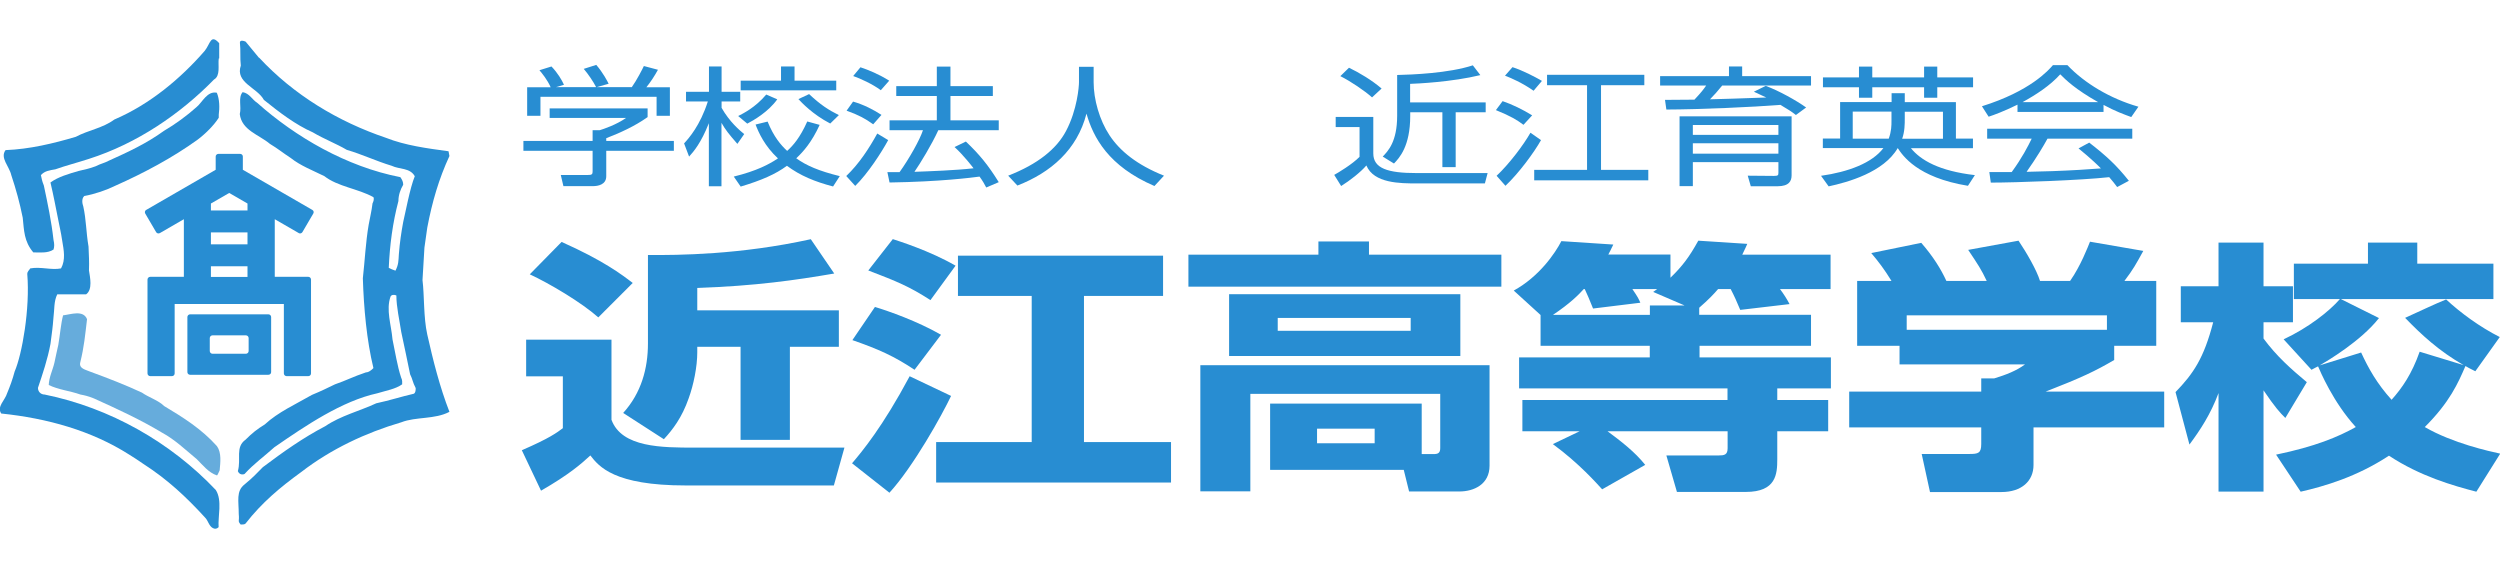
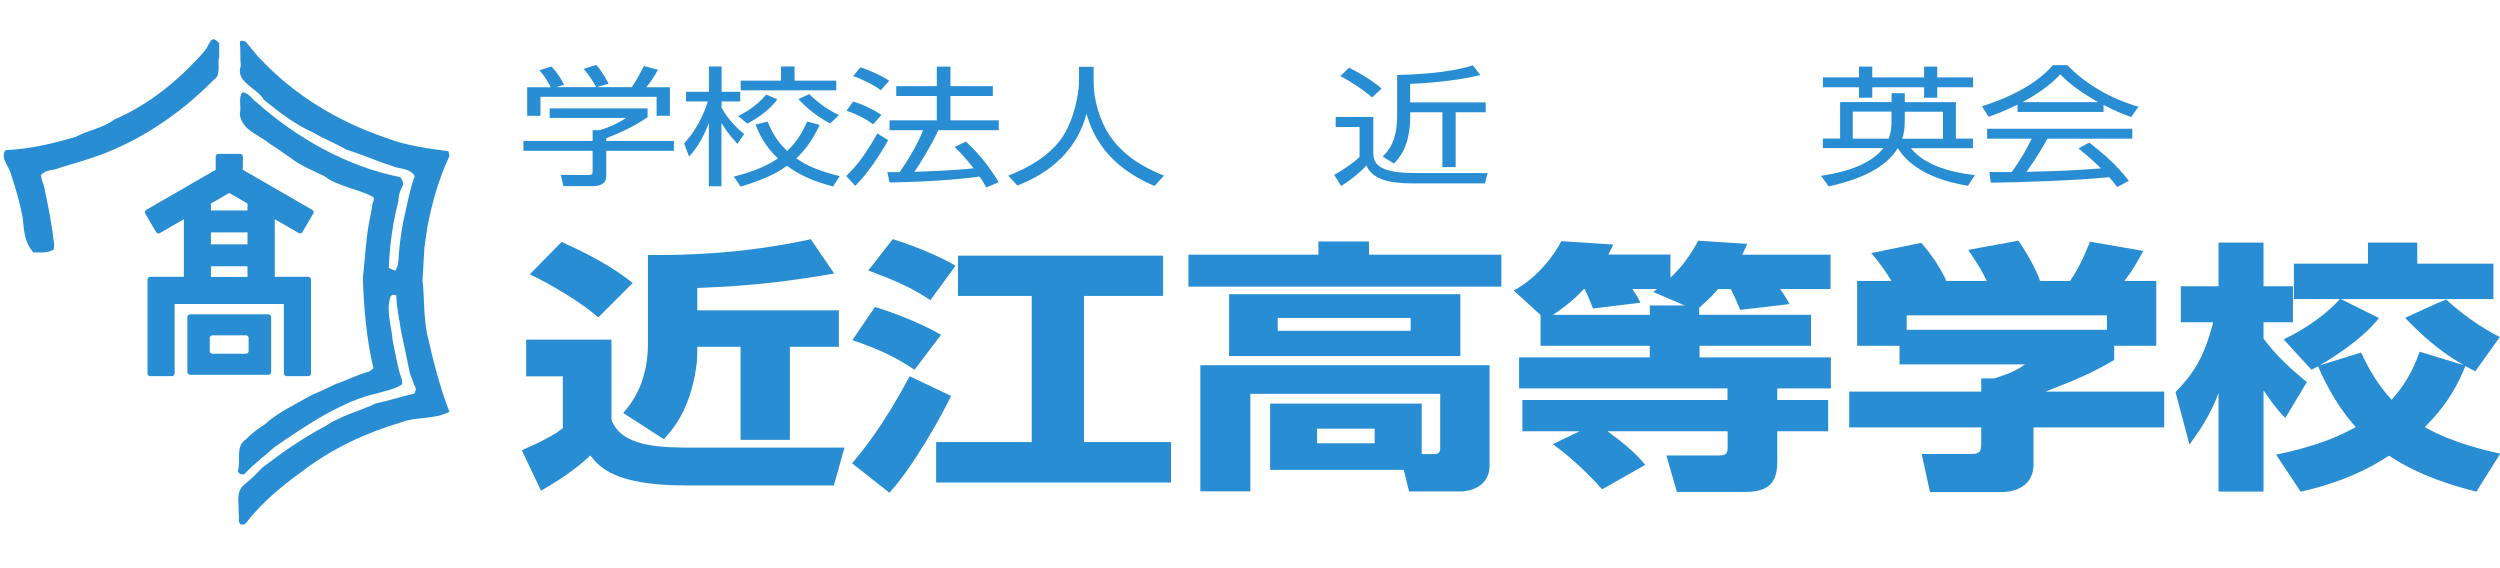
<svg xmlns="http://www.w3.org/2000/svg" id="_レイヤー_14" viewBox="0 0 220 50">
  <defs>
    <style>.cls-1,.cls-2{fill:none;}.cls-3{fill:#66acdc;}.cls-4{fill:#288dd2;}.cls-2{clip-path:url(#clippath);}</style>
    <clipPath id="clippath">
      <rect class="cls-1" x="0" y="3.46" width="220" height="43.08" />
    </clipPath>
  </defs>
  <g class="cls-2">
    <path class="cls-4" d="m21.78,18.52h-3.22v-.61l1.61-.93,1.61.93v.61Zm0,4.91v.94h-3.22v-.94h3.22Zm0-2.98v1.05h-3.22v-1.05h3.22Zm4.5.06c.11.07.26.03.33-.08l.96-1.64c.07-.11.03-.26-.09-.32l-6.11-3.53v-1.17c0-.13-.11-.23-.24-.23h-1.91c-.13,0-.24.11-.24.23v1.17l-6.11,3.53c-.12.06-.15.21-.09.32l.96,1.64c.07.11.21.15.33.08l2.11-1.22v5.07h-2.96c-.13,0-.24.11-.24.24v8.26c0,.13.11.24.24.24h1.91c.13,0,.24-.1.24-.24v-6.11h9.61v6.11c0,.13.11.24.24.24h1.91c.13,0,.24-.1.24-.24v-8.26c0-.13-.11-.24-.24-.24h-2.95v-5.07l2.11,1.22Z" />
    <path class="cls-4" d="m21.88,30.89c0,.13-.11.24-.24.24h-2.94c-.13,0-.24-.11-.24-.24v-1.14c0-.13.11-.24.24-.24h2.94c.13,0,.24.11.24.24v1.14Zm1.74-3.23h-6.89c-.13,0-.24.11-.24.24v4.85c0,.13.11.23.24.23h6.89c.13,0,.24-.1.24-.23v-4.85c0-.13-.11-.24-.24-.24" />
    <path class="cls-4" d="m19.25,5.15c-.08.59.17,1.52-.42,1.85-2.96,3.03-6.77,5.63-11,6.98-1.01.33-2.03.59-2.96.92-.51.09-.94.14-1.27.51.08.33.07.44.26.92.34,1.6.67,3.17.85,4.79.08.34.08.59,0,.84-.51.34-1.19.25-1.78.25-.82-.97-.81-1.92-.93-3.05-.26-1.3-.59-2.5-1.01-3.76-.17-.76-1.01-1.51-.5-2.19,2.11-.08,4.23-.59,6.18-1.17,1.1-.59,2.37-.76,3.39-1.52,3.13-1.34,5.84-3.61,7.96-6.05.5-.63.51-1.51,1.27-.67v1.34Z" />
    <path class="cls-4" d="m22.8,5.07c3.05,3.28,6.94,5.63,11.17,7.06,1.69.67,3.64.93,5.5,1.18l.08.42c-.93,2.01-1.52,4.03-1.95,6.3-.09.59-.17,1.26-.25,1.76l-.17,2.86c.17,1.34.08,3.27.42,4.79.51,2.27,1.1,4.62,1.95,6.8-1.27.68-2.96.42-4.23.92-3.13.92-6.18,2.35-8.8,4.37-1.86,1.35-3.47,2.69-4.91,4.54-.08.09-.26.09-.43.09-.29-.35-.1-.24-.17-.93,0-1.14-.25-2.01.51-2.6.85-.7,1.09-1.01,1.61-1.52,1.78-1.34,3.56-2.6,5.5-3.61,1.35-.92,3.05-1.34,4.48-2.01,1.18-.25,2.2-.59,3.3-.84.17-.08.17-.34.17-.5-.29-.55-.25-.74-.49-1.21-.27-1.34-.49-2.35-.78-3.72-.16-1.07-.43-2.21-.43-3.22-.17-.08-.42-.08-.51.09-.42,1.17.06,2.49.17,3.78.22,1.02.42,2.35.76,3.36.12.23.09.42.09.59-.59.42-1.37.54-2.19.79-3.1.68-6.27,2.82-9.06,4.75-.93.84-1.78,1.43-2.62,2.35-.17.08-.46.07-.59-.25.31-1.08-.25-2.1.68-2.77.59-.59,1.01-.92,1.69-1.34,1.18-1.09,2.71-1.77,4.15-2.6.92-.38,1.25-.56,2.03-.93.92-.31,1.61-.68,2.72-1.05.25,0,.5-.21.66-.38-.59-2.43-.85-5.29-.93-7.9.17-1.51.25-3.19.51-4.7.15-.84.25-1.15.34-1.89.08-.16.16-.38.08-.55-1.35-.75-3.13-.92-4.32-1.85-1.01-.5-2.11-.92-2.96-1.6-.64-.41-1.11-.81-1.83-1.24-.96-.81-2.48-1.19-2.65-2.62.17-.68-.17-1.43.25-1.93.59.09.85.67,1.27.93,3.39,3.02,7.87,5.63,12.61,6.55.17.25.25.42.25.67-.25.42-.42.92-.42,1.43-.51,1.93-.76,3.86-.85,5.88.17.09.34.17.59.25.28-.55.26-.86.3-1.46.08-1.03.21-1.9.38-2.82.17-.69.6-3.03,1.02-4.03-.42-.76-1.35-.59-2.03-.92-1.39-.42-2.58-1-3.95-1.4-.93-.55-2-.95-2.99-1.54-1.52-.67-2.96-1.77-4.31-2.86-.59-1.09-2.54-1.51-2.03-3.02-.08-.67,0-1.34-.08-2.02,0-.25.34-.17.51-.08l1.18,1.43Z" />
-     <path class="cls-4" d="m19.25,10.36c-.42.67-1.19,1.43-1.86,1.93-2.2,1.59-4.74,2.94-7.19,4.03-.85.42-1.86.76-2.79.93-.25.25-.17.67-.08.92.26,1.18.24,2.22.46,3.53.03.9.07,1.21.04,2.1.09.59.34,1.68-.25,2.1h-2.54c-.31.62-.24,1.32-.34,2.1-.06.81-.12,1.2-.26,2.27-.25,1.34-.68,2.61-1.1,3.86,0,.34.25.59.59.59,5.75,1.17,11.09,4.2,15.06,8.4.59.92.17,2.35.25,3.27-.17.17-.34.17-.51.08-.34-.17-.42-.67-.68-.92-1.69-1.85-3.33-3.37-5.44-4.73-.61-.43-.74-.49-1.25-.82-3.3-2.1-7.19-3.19-11.25-3.61-.42-.59.34-1.18.51-1.77.25-.59.49-1.25.67-1.93.66-1.53,1.36-5.55,1.11-8.57,0-.25.17-.33.26-.5.93-.17,1.86.17,2.71,0,.42-.76.24-1.62.11-2.4-.13-.88-.26-1.34-.31-1.65-.29-1.45-.45-2.32-.73-3.51.68-.5,1.61-.76,2.46-1.01.75-.18.92-.2,1.52-.42.54-.27.68-.24,1.18-.5,1.69-.76,3.3-1.51,4.82-2.61,1.01-.59,2.03-1.34,2.88-2.1.51-.42.93-1.43,1.78-1.26.25.59.25,1.34.17,1.93v.25Z" />
-     <path class="cls-3" d="m7.66,28.08c-.17,1.43-.26,2.44-.59,3.78-.17.59.51.68.85.84,1.61.59,3.13,1.18,4.57,1.85.59.42,1.44.67,1.95,1.18,1.69,1.01,3.3,2.02,4.65,3.53.42.59.3,1.44.24,2.13-.09.17-.15.36-.23.45-.76-.25-1.27-.93-1.78-1.43-.98-.81-1.95-1.74-3.05-2.33-1.94-1.17-3.98-2.1-6.01-3.02-.5-.2-.8-.27-1.18-.34-.93-.33-1.94-.42-2.79-.84.02-.69.35-1.31.5-1.97.12-.6.23-1.05.34-1.56.16-.92.22-1.83.42-2.6.68-.08,1.78-.5,2.11.34" />
    <path class="cls-4" d="m73.41,24.07c-3.38.58-6.9,1.09-12.05,1.27v1.97h12.46v3.21h-4.31v8.19h-4.34v-8.19h-3.81v.49c0,1.25-.32,2.85-.76,4.05-.58,1.67-1.4,2.75-2.18,3.59l-3.58-2.31c1.6-1.76,2.18-3.93,2.18-6.11v-7.79c2.65.02,8.12-.02,14.33-1.39l2.07,3.03Zm-23.99-2.78c3.64,1.62,5.27,2.85,6.26,3.61l-3.03,3.03c-1.48-1.32-4.34-3.01-6.03-3.79l2.8-2.85Zm-3.12,8.6h7.51v7.05c.9,2.45,4.45,2.45,7.34,2.45h13.16l-.93,3.33h-13.04c-6.32,0-7.63-1.67-8.39-2.64-.82.76-1.89,1.69-4.34,3.1l-1.69-3.56c2.45-1.06,3.09-1.55,3.61-1.94v-4.56h-3.23v-3.24Z" />
    <path class="cls-4" d="m102.35,22.5v3.54h-6.96v12.86h7.66v3.56h-20.67v-3.56h8.41v-12.86h-6.49v-3.54h18.05Zm-23.79-1.46c.49.16,3.29,1.04,5.53,2.34l-2.21,3.03c-1.86-1.2-2.94-1.64-5.47-2.61l2.15-2.75Zm-1.57,5.97c1.22.37,3.73,1.25,5.82,2.45l-2.33,3.08c-1.81-1.2-3.14-1.8-5.47-2.61l1.98-2.91Zm6.7,7.84c-.79,1.67-3.32,6.22-5.42,8.51l-3.29-2.59c.9-1.06,2.68-3.19,5.07-7.66l3.64,1.73Z" />
    <path class="cls-4" d="m115.9,37.72v1.29h5.07v-1.29h-5.07Zm-3.46-9.74v1.13h11.7v-1.13h-11.7Zm-4.28,3.35v-5.44h20.35v5.44h-20.35Zm3.61,10.02v-5.83h13.34v4.44h1.05c.38,0,.58-.09.58-.53v-4.77h-16.71v8.58h-4.4v-11.1h25.45v8.84c0,1.66-1.4,2.27-2.65,2.27h-4.43l-.47-1.9h-11.76Zm20.35-16.12h-27.54v-2.82h11.44v-1.16h4.45v1.16h11.65v2.82Z" />
    <path class="cls-4" d="m148.22,26.87l-2.74-1.18.35-.25h-2.18c.52.76.55.86.7,1.2l-4.16.51c-.2-.53-.64-1.53-.73-1.71h-.09c-.46.51-1.19,1.25-2.71,2.27h8.53v-.83h3.03Zm1.34.83h9.81v2.73h-9.81v1.02h11.56v2.73h-4.72v1.02h4.48v2.75h-4.48v2.47c0,1.29-.09,2.87-2.77,2.87h-6.06l-.93-3.21h4.6c.49,0,.79-.05.79-.63v-1.5h-10.57c1.22.9,2.42,1.83,3.32,2.96l-3.79,2.15c-.47-.51-2.01-2.27-4.34-3.98l2.36-1.13h-5.04v-2.75h18.05v-1.02h-18.34v-2.73h11.5v-1.02h-9.61v-2.71l-2.36-2.15c2.24-1.23,3.64-3.28,4.19-4.35l4.57.3c-.23.49-.29.6-.44.88h5.47v2.04c1.05-1.02,1.66-1.83,2.45-3.26l4.31.28c-.17.42-.29.6-.44.95h7.77v3.03h-4.45c.32.42.61.88.84,1.32l-4.34.51c-.32-.76-.5-1.18-.84-1.83h-1.11c-.38.44-.81.9-1.66,1.64v.62Z" />
    <path class="cls-4" d="m167.79,27.75v1.27h17.62v-1.27h-17.62Zm-1.34-3.03c-.64-1.04-1.14-1.69-1.78-2.45l4.4-.9c1.05,1.2,1.75,2.34,2.21,3.35h3.55c-.47-1-.76-1.43-1.63-2.73l4.43-.81c.7,1.04,1.6,2.59,1.89,3.54h2.65c.93-1.32,1.57-3.01,1.75-3.45l4.69.81c-.64,1.16-.87,1.6-1.66,2.64h2.8v5.71h-3.7v1.25c-1.66.97-2.82,1.53-6.03,2.78h10.43v3.15h-11.5v3.31c0,1.41-1.05,2.38-2.82,2.38h-6.29l-.73-3.35h4.19c.79,0,1.05-.07,1.05-.88v-1.46h-11.62v-3.15h11.62v-1.16h1.14c1.05-.32,1.95-.67,2.71-1.23h-11.04v-1.64h-3.73v-5.71h3.03Z" />
    <path class="cls-4" d="m200.29,40.01c3.46-.72,5.44-1.55,7.02-2.43-2.01-2.2-3.14-4.93-3.32-5.34-.17.07-.26.14-.58.3l-2.45-2.68c2.18-1.02,4.02-2.47,4.95-3.54h-4.05v-3.12h6.52v-1.85h4.34v1.85h6.7v3.12h-13.42l3.35,1.67c-1.57,2.01-4.54,3.77-5.21,4.16l3.64-1.13c.64,1.39,1.4,2.75,2.68,4.16.93-1.04,1.78-2.27,2.47-4.23l3.87,1.18c-2.15-1.23-3.7-2.66-5.15-4.16,1.22-.55,2.68-1.25,3.61-1.62,1.25,1.16,2.94,2.41,4.72,3.31l-2.15,3.01c-.52-.26-.64-.32-.87-.46-.64,1.48-1.37,3.17-3.58,5.37,2.47,1.43,5.68,2.13,6.64,2.34l-2.1,3.35c-2.04-.53-4.95-1.36-7.69-3.17-2.85,1.87-5.65,2.68-7.77,3.17l-2.15-3.24Zm-8.85-5.5c1.57-1.62,2.5-2.98,3.32-6.15h-2.85v-3.17h3.32v-3.84h3.96v3.84h2.59v3.17h-2.59v1.43c1.16,1.57,2.42,2.68,3.81,3.84l-1.89,3.15c-.47-.46-.9-.93-1.92-2.43v8.91h-3.96v-8.67c-.7,1.87-1.6,3.24-2.56,4.53l-1.22-4.6Z" />
    <path class="cls-4" d="m52.46,7.67c-.26-.5-.66-1.1-1.09-1.61l1.1-.35c.59.68.99,1.45,1.09,1.66l-1.1.31Zm3.13.01c.44-.61.96-1.63,1.07-1.87l1.24.33c-.29.53-.64,1.07-1.02,1.54h2.07v2.51h-1.17v-1.67h-10.22v1.67h-1.17v-2.51h2.07c-.29-.66-.76-1.23-.99-1.5l1.06-.33c.57.6.9,1.18,1.1,1.61l-.71.21h6.66Zm1.39,2.63c-1.14.81-2.44,1.39-3.63,1.85v.24h5.95v.87h-5.95v2.24c0,.75-.74.87-1.17.87h-2.6l-.23-.98h2.33c.44.01.47-.08.47-.34v-1.79h-6.09v-.87h6.09v-.94h.62c.33-.1,1.47-.48,2.32-1.08h-6.72v-.84h8.62v.77Z" />
    <path class="cls-4" d="m73.06,10.87c-1.56-.81-2.54-1.87-2.8-2.15l.94-.44c.99.93,1.71,1.4,2.62,1.85l-.76.74Zm-3.14-5.02v1.25h3.67v.85h-8.41v-.85h3.55v-1.25h1.19Zm-4.96,4.36c.43-.22,1.5-.74,2.47-1.89l.97.42c-.79,1.11-2.1,1.86-2.64,2.14l-.8-.67Zm-.39,5.33c2.02-.5,3.09-1.07,3.89-1.6-1.17-1.09-1.69-2.25-1.97-2.98l1.06-.26c.54,1.34,1.17,2.07,1.72,2.58.53-.48,1.13-1.16,1.77-2.59l1.09.3c-.7,1.53-1.44,2.36-2.06,2.94.89.64,2,1.12,3.83,1.57l-.59.91c-1.6-.42-2.89-.95-4.06-1.82-1,.74-2.24,1.28-4.07,1.83l-.6-.87Zm.31-2.89c-.74-.85-1.03-1.21-1.39-1.84v5.58h-1.11v-5.55c-.69,1.75-1.34,2.5-1.74,2.94l-.44-1.16c.43-.47,1.41-1.57,2.09-3.69h-1.92v-.85h2.02v-2.23h1.11v2.23h1.64v.85h-1.64v.56c.72,1.26,1.59,1.98,1.99,2.31l-.6.86Z" />
    <path class="cls-4" d="m84.99,12.45c1.21,1.15,1.97,2.08,2.9,3.58l-1.1.47c-.17-.32-.3-.56-.59-.96-.67.09-3.45.45-7.92.52l-.19-.91h1.07c.86-1.2,1.79-2.86,2.06-3.69h-2.94v-.87h4.16v-2.14h-3.57v-.87h3.57v-1.72h1.2v1.72h3.73v.87h-3.73v2.14h4.25v.87h-5.32c-.57,1.25-1.6,2.94-2.1,3.66,1.37-.05,3.62-.13,5.2-.31,0-.01-.86-1.14-1.67-1.87l.99-.48Zm-7.48-4.51c-.7-.53-1.82-1.04-2.43-1.25l.64-.77c.69.23,1.63.61,2.53,1.18l-.74.84Zm-.67,3c-.69-.5-1.3-.83-2.34-1.2l.57-.8c.92.26,1.81.72,2.5,1.17l-.73.83Zm-2.37,4.55c1.14-1.09,2-2.42,2.73-3.74l.96.58c-.59,1.09-1.79,2.94-2.9,4.03l-.79-.87Z" />
    <path class="cls-4" d="m96.24,5.87v1.37c0,1.5.51,3.33,1.4,4.67.92,1.39,2.42,2.6,4.79,3.55l-.84.91c-4.05-1.74-5.38-4.27-5.98-6.37-.82,3.18-3.13,5.18-6.08,6.33l-.81-.87c2.62-1.02,4.26-2.36,5.09-3.93.99-1.87,1.14-3.93,1.14-4.29v-1.36h1.29Z" />
    <path class="cls-4" d="m124.09,9.01h6.65v.87h-2.64v4.83h-1.17v-4.83h-2.83v.32c0,2.68-.96,3.7-1.43,4.19l-.99-.61c.47-.49,1.27-1.31,1.27-3.59v-3.59c1.3-.03,4.52-.15,6.66-.85l.66.86c-2.52.61-5.55.75-6.18.77v1.62Zm-3.35-.44c-.66-.59-1.89-1.42-2.79-1.87l.76-.74c.9.43,2.02,1.1,2.87,1.83l-.84.78Zm.11,1.72v3.21c0,1.32,1.27,1.73,3.8,1.73h6.26l-.24.91h-5.98c-1.47,0-3.79,0-4.45-1.58-.49.58-1.46,1.34-2.22,1.81l-.61-.98c.33-.18,1.6-.94,2.23-1.59v-2.62h-2.1v-.89h3.3Z" />
-     <path class="cls-4" d="m144.71,7.5h-3.82v7.45h4.16v.92h-10.04v-.92h4.65v-7.45h-3.52v-.92h8.56v.92Zm-9.75.49c-.99-.7-2.04-1.15-2.52-1.33l.66-.75c.92.3,1.96.84,2.59,1.21l-.73.86Zm-3.26,7.48c1.06-.99,2.34-2.66,2.98-3.79l.93.65c-.6,1.07-1.94,2.9-3.13,4.02l-.77-.87Zm2.36-4.49c-.56-.42-1.09-.75-2.42-1.29l.59-.79c.82.28,1.76.73,2.6,1.25l-.77.84Z" />
-     <path class="cls-4" d="m148.97,12.61v.91h7.53v-.91h-7.53Zm0-1.61v.87h7.53v-.87h-7.53Zm8.69,4.44c0,.47-.21.95-1.23.95h-2.36l-.27-.93,2.29.02c.39,0,.41-.06.41-.3v-.91h-7.53v2.11h-1.17v-6.14h9.86v5.19Zm-2.27-7.88c1.14.42,2.69,1.28,3.55,1.9l-.9.66c-.41-.32-.61-.44-1.36-.89-2.39.19-7.03.4-10.04.41l-.12-.85c.86-.01,1.23-.01,2.59-.02.61-.65.82-.93,1.03-1.24h-4.05v-.83h6.06v-.85h1.16v.85h6.06v.83h-7.82c-.47.58-.57.68-1.07,1.21,1.84-.05,2.14-.06,4.95-.16-.43-.2-.53-.25-1.09-.51l1.04-.51Z" />
    <path class="cls-4" d="m167.62,10.39c0,.53,0,1.17-.23,1.82h3.59v-2.38h-3.36v.57Zm-1.16-.57h-3.42v2.38h3.17c.24-.66.24-1.18.24-1.53v-.85Zm-1.7-3.96v.95h4.56v-.95h1.16v.95h3.15v.87h-3.15v.92h-1.16v-.92h-4.56v.92h-1.17v-.92h-3.17v-.87h3.17v-.95h1.17Zm1.7,2.34h1.16v.79h4.5v3.21h1.5v.84h-5.46c.86,1.06,2.49,2.01,5.63,2.37l-.61.94c-4.48-.73-5.75-2.67-6.18-3.32-1.23,2.13-4.4,3.01-6.08,3.37l-.67-.93c2.4-.34,4.49-1.12,5.49-2.44h-5.33v-.84h1.52v-3.21h4.53v-.79Z" />
    <path class="cls-4" d="m184.64,8.99c-2.02-1.14-2.84-1.95-3.34-2.45-.9,1-2.12,1.79-3.32,2.45h6.66Zm-.8,3.55c1.53,1.19,2.4,1.99,3.5,3.37l-1.03.55c-.23-.31-.4-.52-.7-.87-2.39.27-8.22.48-10.42.48l-.13-.93h1.97c.9-1.23,1.44-2.28,1.76-2.94h-3.92v-.87h12.77v.87h-7.46c-.34.62-.92,1.61-1.84,2.92.36-.01,1.96-.05,2.26-.06,1.74-.06,3.22-.16,4.28-.24-.14-.15-.86-.86-1.97-1.76l.94-.51Zm1.26-2.69h-7.56v-.64c-1.27.62-2.06.9-2.54,1.06l-.59-.92c4.26-1.33,5.86-3.17,6.25-3.62h1.27c1.49,1.58,3.76,2.95,6.25,3.66l-.63.91c-.63-.23-1.43-.52-2.44-1.07v.62Z" />
  </g>
</svg>